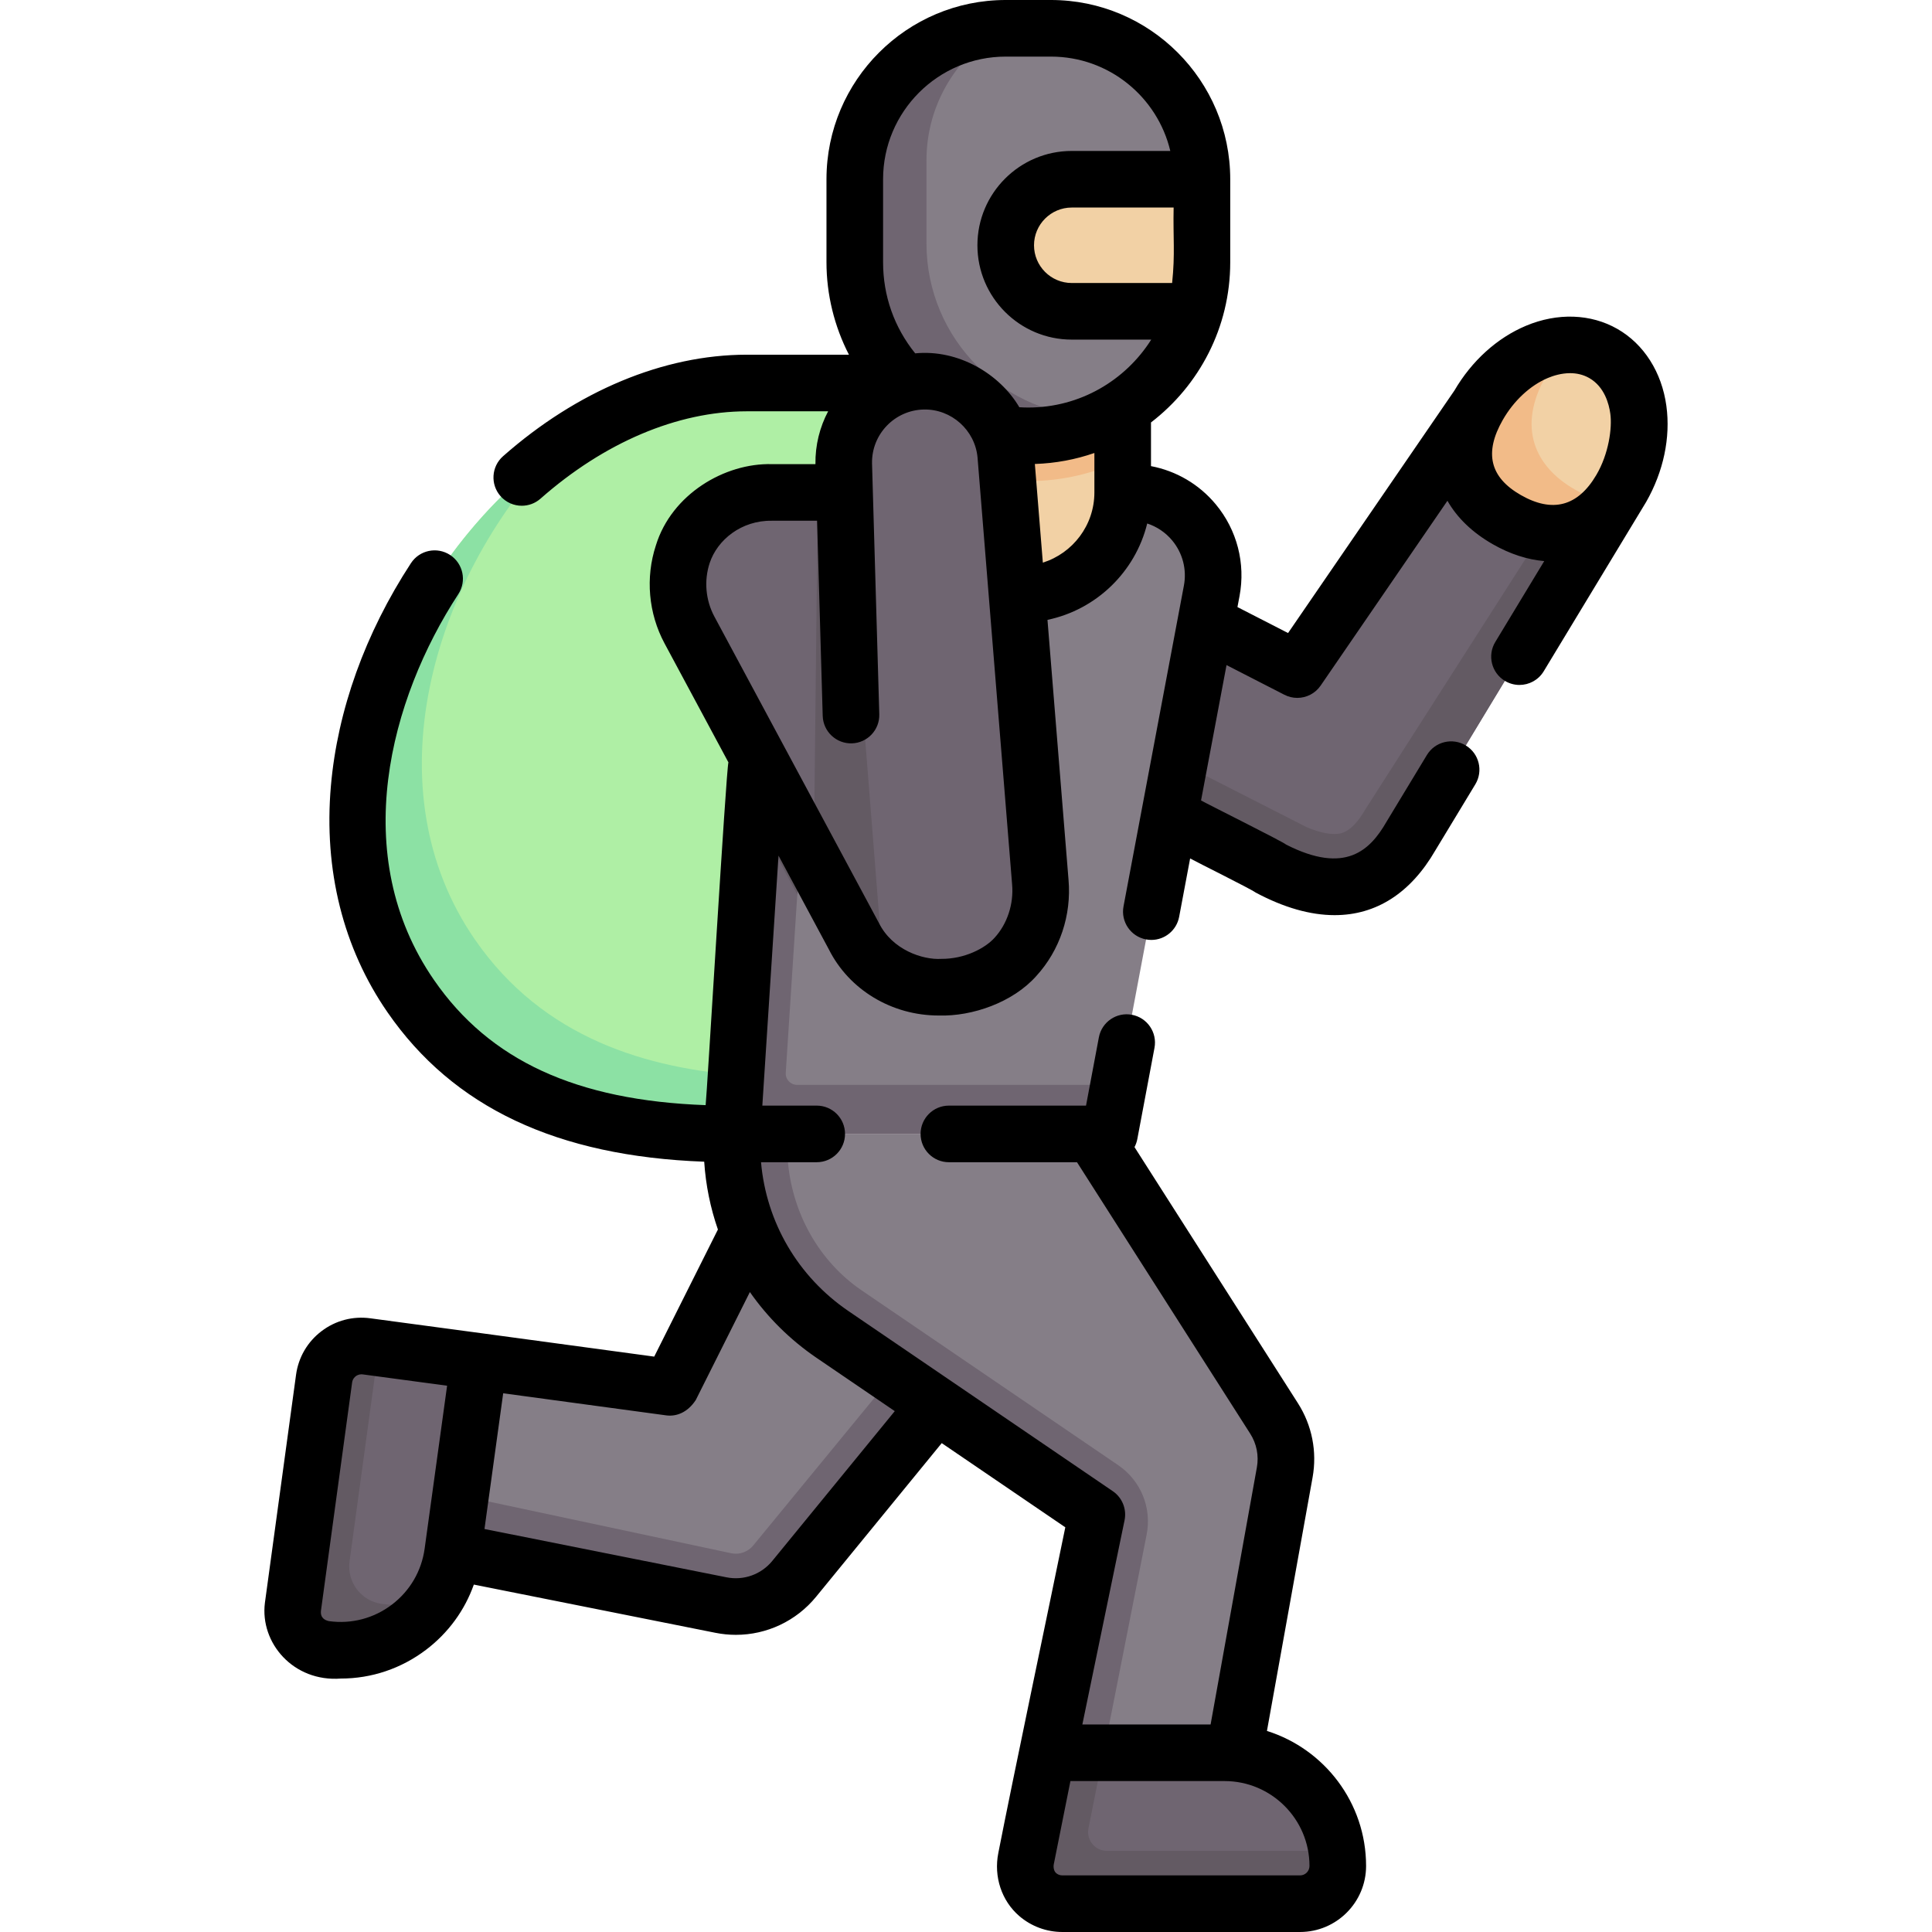
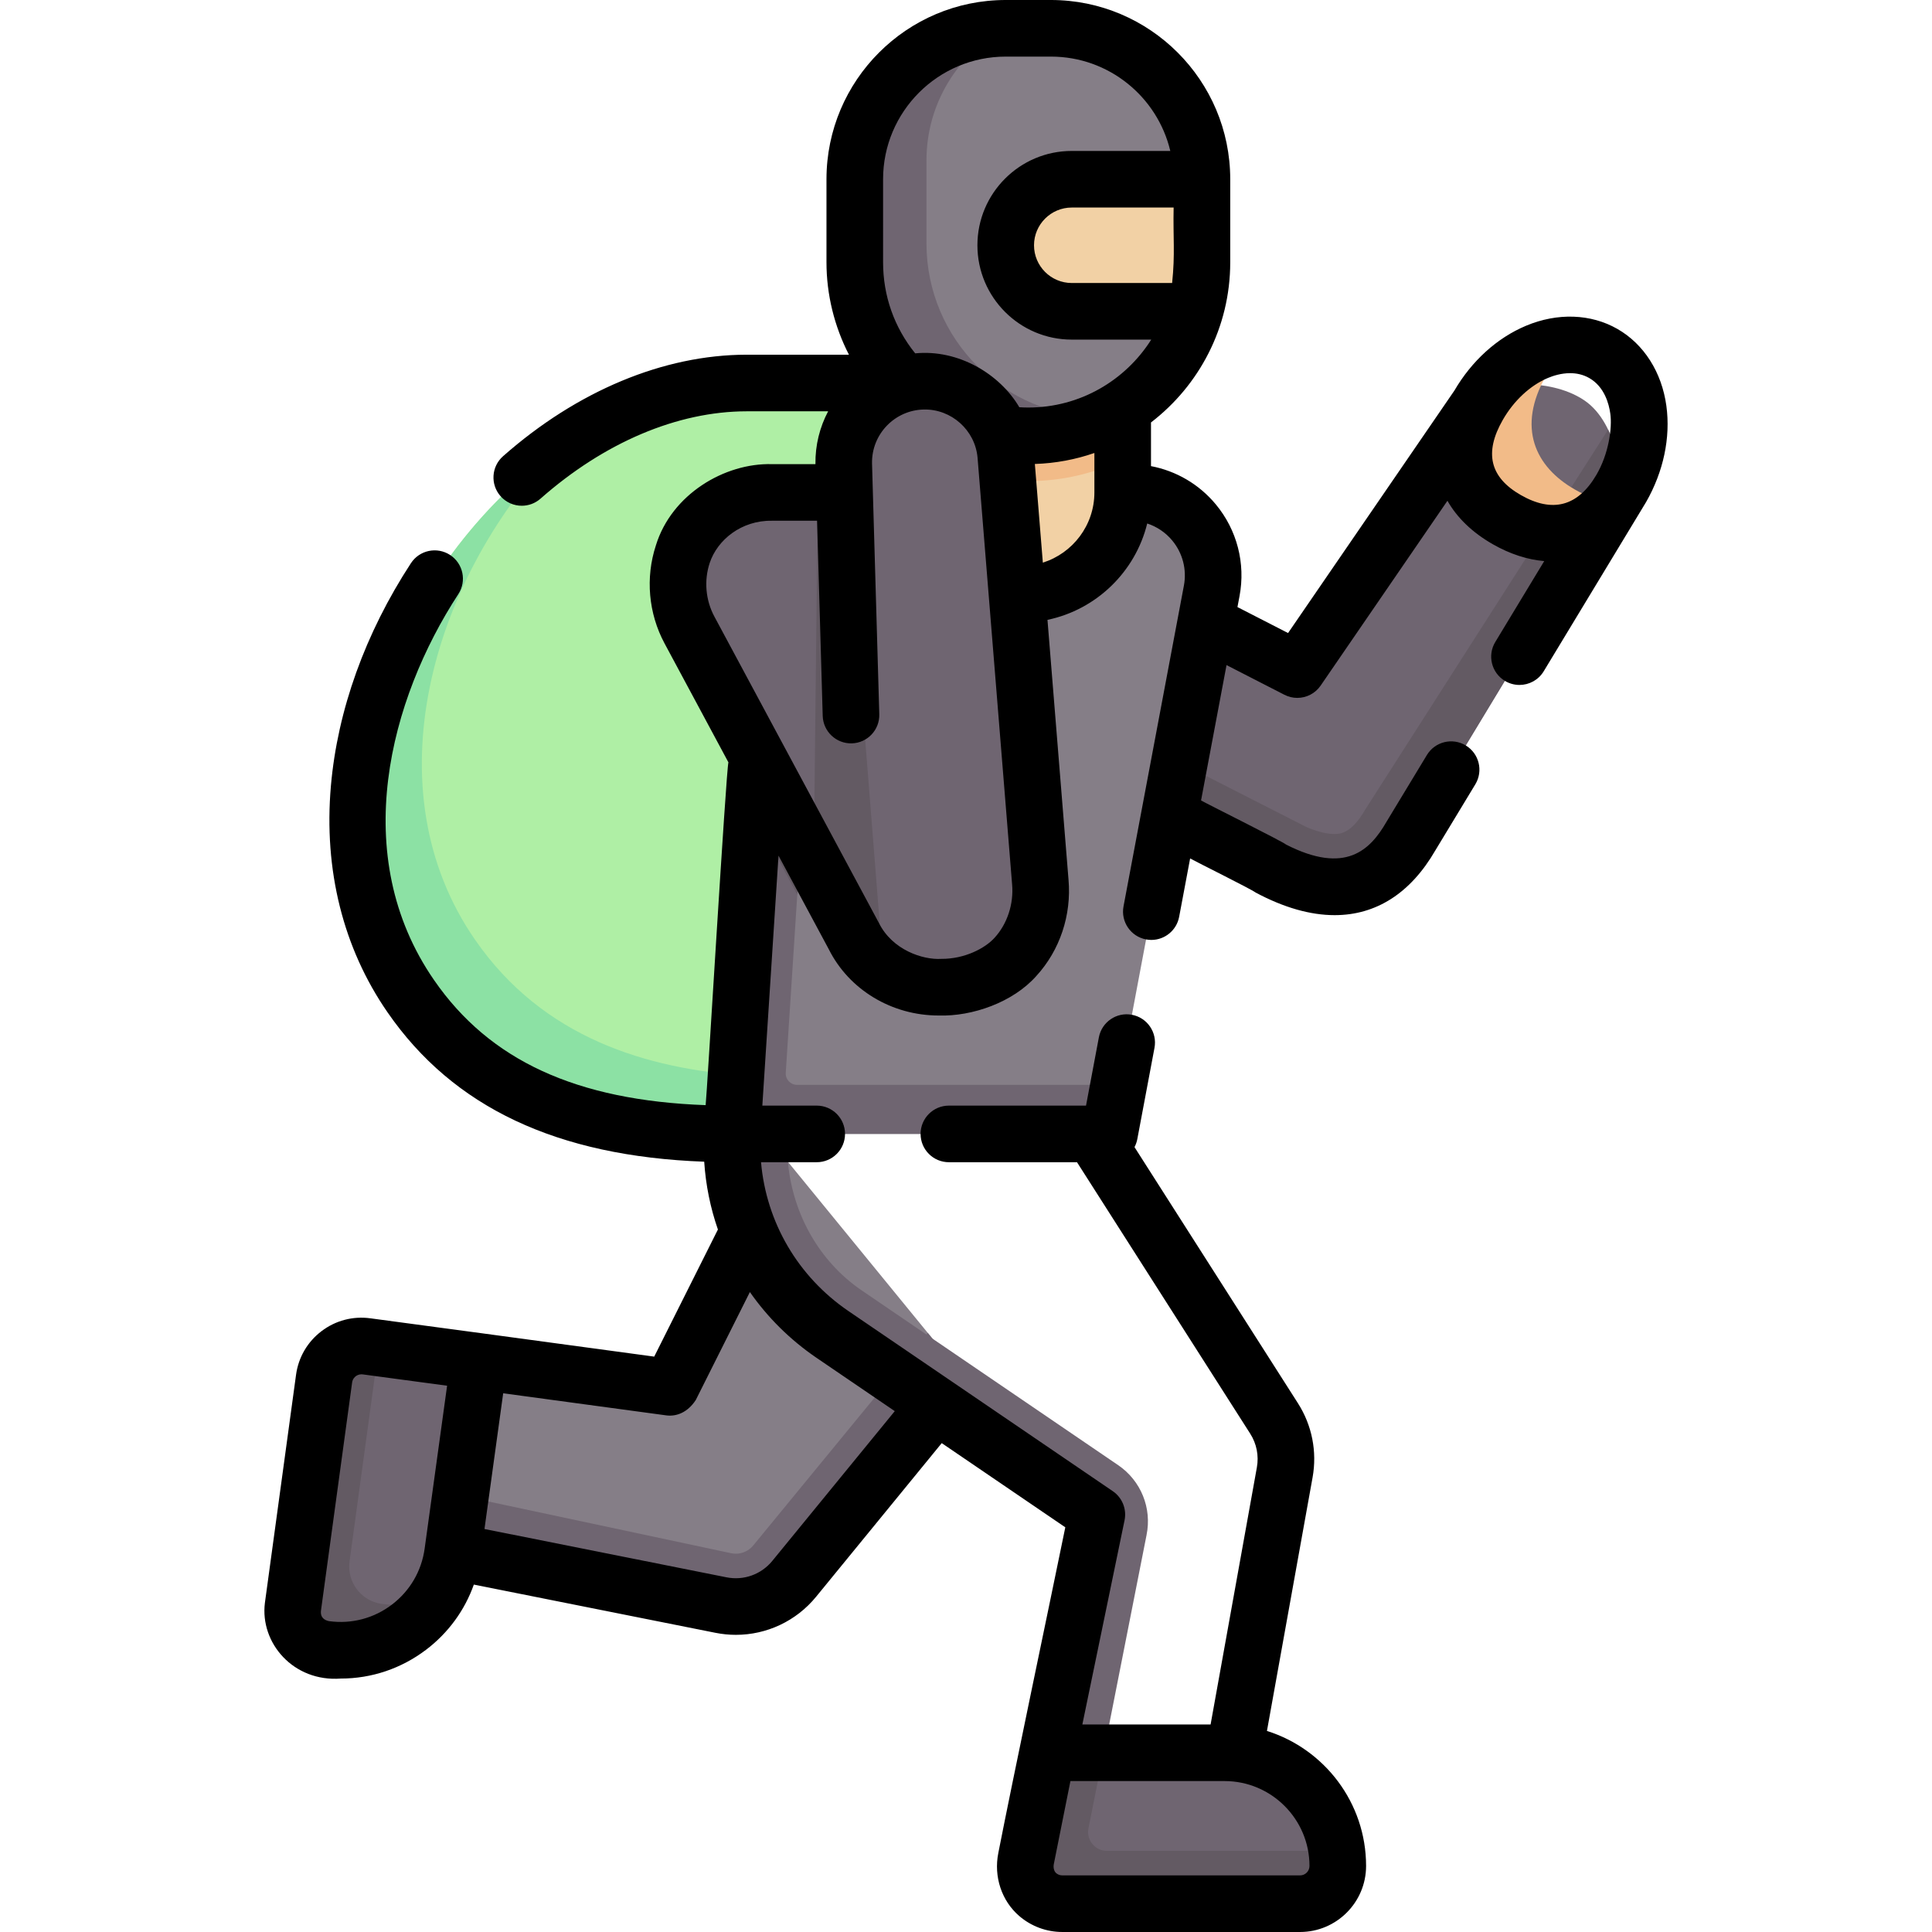
<svg xmlns="http://www.w3.org/2000/svg" id="Capa_1" enable-background="new 0 0 512 512" height="512" viewBox="0 0 512 512" width="512">
  <g>
    <g>
      <path d="m243.525 101.5h-45.673c-68.626.075-132.118 100.166-88.978 162.515 21.154 30.625 55.343 36.485 85.151 36.485z" fill="#afefa5" />
      <path d="m197.865 285.07-3.84 15.43c-29.81 0-64-5.86-85.15-36.49-31.89-46.08-5.52-112.77 38.12-144.48-32.81 34.74-48.6 89.77-21.12 129.48 18.09 26.2 45.72 34.27 71.99 36.06z" fill="#8ce1a4" />
      <g>
        <path d="m208.081 307.005-29.122 58.108c-.766 1.529-2.419 2.401-4.113 2.172l-74.516-10.095-.292 49.999 91.036 18.17c7.254 1.448 14.715-1.226 19.397-6.953l44.345-54.23z" fill="#857e87" />
      </g>
      <g>
        <path d="m254.815 364.18-44.34 54.23c-4.69 5.72-12.15 8.4-19.4 6.95l-91.04-18.17.09-15.52 93.69 19.96c.39.08.78.12 1.18.12 1.8 0 3.49-.81 4.64-2.21l46.23-56.31z" fill="#6f6571" />
      </g>
      <path d="m77.632 425.79 8.253-60.439c.747-5.472 5.789-9.302 11.261-8.555l29.796 3.999-6.972 50.591c-2.242 16.416-17.367 27.907-33.783 25.665-5.472-.747-9.302-5.789-8.555-11.261z" fill="#6f6571" />
      <path d="m77.632 425.79 8.253-60.439c.747-5.472 5.789-9.302 11.261-8.555l29.796 3.999-6.972 50.591c-2.242 16.416-17.367 27.907-33.783 25.665-5.472-.747-9.302-5.789-8.555-11.261z" fill="#6f6571" />
      <path d="m115.505 423.52c-6.11 9.52-17.37 15.16-29.32 13.53-5.01-.69-8.64-4.97-8.64-9.89 0-.45.03-.91.09-1.37l8.25-60.44c.75-5.47 5.79-9.3 11.26-8.55l3.21.43-7.72 56.56c-.06.46-.09.92-.09 1.37 0 4.92 3.63 9.2 8.64 9.89 5 .68 9.89.09 14.32-1.53z" fill="#635a63" />
      <g>
-         <path d="m294.025 300.5 44.113 75.634c2.397 4.109 3.25 8.938 2.407 13.62l-17.151 95.277-50-.06 16.737-80.983c.327-1.582-.33-3.206-1.665-4.115l-67.817-46.209c-17.484-11.913-27.557-32.027-26.625-53.163h100.001z" fill="#857e87" />
-       </g>
+         </g>
      <g>
        <path d="m303.845 406.82-15.42 78.17-15.03-.02 16.74-80.98c.32-1.58-.33-3.21-1.67-4.12l-67.82-46.21c-17.48-11.91-27.55-32.02-26.62-53.16h14.2l.53 6.82c1.04 13.35 7.56 25.81 18.33 33.75.48.35.96.69 1.45 1.02l67.82 46.21c6.02 4.11 8.96 11.38 7.49 18.52z" fill="#6f6571" />
      </g>
      <path d="m344.525 504.5h-63c-5.523 0-10-4.477-10-10l6-30h47c16.569 0 30 13.431 30 30 0 5.523-4.478 10-10 10z" fill="#6f6571" />
      <path d="m354.525 494.5c0 2.76-1.12 5.26-2.93 7.07s-4.31 2.93-7.07 2.93h-63c-5.52 0-10-4.48-10-10l6-30h14.926l-3.997 20.021c-.617 3.093 1.749 5.979 4.903 5.979h60.898c.18 1.31.27 2.64.27 4z" fill="#635a63" />
      <path d="m419.806 106.061c-9.88-6.598-24.534-3.624-24.534-3.624l-49.48 72.107c-1.139 1.659-3.333 2.214-5.124 1.296l-63.334-32.49c-12.471-6.398-28.213-1.582-34.372 11.009-5.971 12.204-1.092 26.994 11.05 33.222l81.959 42.045.327.17-.016.116c19.715 10.551 30.943 3.276 37.649-8.372l55.938-92.47c-.001-.001-.601-16.691-10.063-23.009z" fill="#6f6571" />
      <path d="m429.865 129.07-55.94 92.47c-6.7 11.65-17.93 18.92-37.64 8.37l.01-.12-.32-.17-81.96-42.04c-8.64-4.43-13.6-13.21-13.59-22.3l105.84 53.92c3.45 1.46 5.82 1.82 7.31 1.82 1.46 0 4.5 0 8.22-6.47l64.37-100.67c3.41 7.06 3.7 15.19 3.7 15.19z" fill="#635a63" />
      <path d="m205.049 130.125 26.572.375h67.877c13.781 0 24.17 12.526 21.62 26.07l-27.093 143.93h-100z" fill="#857e87" />
      <path d="m296.475 287.5-2.45 13h-100l11.02-170.37 13.15.18-9.963 153.996c-.112 1.729 1.261 3.194 2.994 3.194z" fill="#6f6571" />
      <path d="m270.525 157.5c-14.912 0-27-12.088-27-27v-37h54v37c0 14.912-12.089 27-27 27z" fill="#f2d1a5" />
-       <path d="m424.89 93.673c10.495 5.999 12.664 21.952 4.844 35.632-7.82 13.681-19.918 14.403-30.413 8.404s-15.412-16.447-7.593-30.128c7.82-13.679 22.667-19.907 33.162-13.908z" fill="#f2d1a5" />
      <path d="m427.175 133.14c-7.74 9.93-18.44 9.95-27.85 4.57-10.5-6-15.42-16.45-7.6-30.13 5.8-10.15 15.47-16.19 24.36-16.19-2.4 2.3-4.57 5.05-6.36 8.19-7.82 13.68-2.9 24.13 7.6 30.13 3.19 1.83 6.53 3.03 9.85 3.43z" fill="#f2bb88" />
      <path d="m297.525 93.5v28.33c-7.57 3.63-16.05 5.67-25 5.67-10.56 0-20.46-2.83-29-7.78v-26.22z" fill="#f2bb88" />
      <path d="m272.525 115.5c-25.405 0-46-20.595-46-46v-22c0-22.091 17.909-40 40-40h12c22.091 0 40 17.909 40 40v22c0 25.405-20.595 46-46 46z" fill="#857e87" />
      <path d="m293.495 110.45c-6.29 3.23-13.42 5.05-20.97 5.05-25.41 0-46-20.59-46-46v-22c0-21.97 17.71-39.8 39.63-40-12.3 6.82-20.63 19.94-20.63 35v22c0 25.41 20.59 46 46 46 .66 0 1.32-.01 1.97-.05z" fill="#6f6571" />
      <path d="m318.525 47.5v22c0 4.51-.65 8.88-1.87 13h-32.63c-4.83 0-9.2-1.96-12.37-5.13s-5.13-7.54-5.13-12.37c0-9.66 7.84-17.5 17.5-17.5z" fill="#f2d1a5" />
      <path d="m218.195 130.31-6.9 106.76-11.75-21.88 5.5-85.06z" fill="#635a63" />
      <path d="m275.693 233.744-9.155-113.078c-.999-11.163-10.498-19.874-21.872-19.64-11.878.244-21.31 10.071-21.066 21.949l.209 7.211c-6.902-.042-18.597-.061-19.209-.058-3.952.019-7.957.978-11.682 2.978-12.164 6.532-16.73 21.688-10.198 33.853l43.578 81.154.444.837c.834 1.53 1.846 2.994 3.039 4.362 5.179 5.941 12.607 8.761 19.908 8.296.469-.03.936-.088 1.402-.145 16.973-.81 25.734-14.724 24.602-27.719z" fill="#6f6571" />
      <path d="m234.125 257.22c-1.57-1.1-3.03-2.4-4.35-3.91-1.19-1.37-2.2-2.83-3.03-4.36l-.45-.84-10.64-19.81.96-87.39.11-10.756 7.082-.023 1.338 13.57z" fill="#635a63" />
    </g>
    <path d="m441.612 107.598c-1.218-8.962-5.957-16.411-13-20.437s-15.865-4.33-24.207-.83c-7.664 3.214-14.388 9.311-18.981 17.183l-44.074 64.246-13.412-6.881.55-2.923c1.629-8.656-.661-17.509-6.284-24.289-4.426-5.337-10.5-8.872-17.18-10.14v-11.573c12.755-9.787 21-25.173 21-42.456v-22c0-26.191-21.309-47.5-47.5-47.5h-12c-26.191 0-47.5 21.309-47.5 47.5v22c0 8.55 2.078 16.967 5.952 24.5h-27.133c-21.973.024-44.891 9.579-64.531 26.905-3.106 2.74-3.403 7.48-.663 10.586 1.482 1.681 3.55 2.539 5.627 2.539 1.763 0 3.533-.618 4.958-1.875 16.903-14.911 36.302-23.134 54.617-23.154h21.613c-2.21 4.175-3.437 8.946-3.365 14h-11.534c-12.49-.331-26.573 7.947-30.748 21.532-2.812 8.555-1.977 18.022 2.293 25.975l16.929 31.525c-.609 2.051-5.742 88.873-6.037 90.844-34.298-1.245-57.27-11.86-71.961-33.128-22.9-33.097-11.7-74.543 6.418-102.294 2.265-3.468 1.289-8.116-2.18-10.38-3.468-2.265-8.117-1.289-10.38 2.18-12.124 18.569-19.458 38.979-21.207 59.023-1.942 22.254 3.249 43.004 15.01 60.001 17.383 25.166 44.885 38.152 83.92 39.584.409 6.201 1.638 12.237 3.633 17.973l-16.88 33.683-45.426-6.154c-.002 0-.005 0-.007-.001-.001 0-.001 0-.002 0l-29.779-3.998c-4.632-.633-9.231.576-12.954 3.404s-6.121 6.936-6.753 11.567l-8.253 60.438c-1.34 10.618 7.55 21.007 20.123 20.059 8.138 0 16.016-2.639 22.607-7.646 5.889-4.474 10.225-10.446 12.639-17.255l64.036 12.781c1.804.36 3.614.536 5.409.536 8.152 0 15.973-3.628 21.262-10.096l33.291-40.711 32.747 22.312c-4.123 20.186-13.939 66.808-17.75 86.3-1.258 6.292.875 12.703 5.567 16.729 3.168 2.719 7.214 4.216 11.393 4.216h63c9.649 0 17.5-7.851 17.5-17.5 0-16.768-11.063-30.999-26.273-35.781l12.094-67.186c1.229-6.83-.149-13.814-3.883-19.665l-43.31-67.87c.343-.65.6-1.356.742-2.11l4.556-24.202c.766-4.07-1.913-7.992-5.983-8.758-4.074-.768-7.992 1.913-8.758 5.983l-3.405 18.091h-36.342c-4.142 0-7.5 3.358-7.5 7.5s3.358 7.5 7.5 7.5h33.951l45.904 71.937c1.697 2.659 2.324 5.833 1.765 8.938l-12.263 68.125h-33.986l11.183-54.107c.613-2.966-.618-6.01-3.122-7.716l-70.022-47.71c-13.45-9.165-21.802-23.568-23.195-39.466h14.761c4.142 0 7.5-3.358 7.5-7.5s-3.358-7.5-7.5-7.5h-14.414l4.287-66.252 13.322 24.809c5.387 10.769 16.714 17.565 29.125 17.565 8.913.28 19.68-3.49 25.871-10.469 6.245-6.813 9.356-16.13 8.538-25.515l-5.576-68.869c12.972-2.712 23.285-12.731 26.432-25.539 2.562.84 4.866 2.382 6.633 4.513 2.764 3.333 3.89 7.684 3.089 11.939l-11.244 59.734c-.004.022-.009.044-.012.066l-4.747 25.22c-.766 4.07 1.913 7.992 5.983 8.758.469.088.936.131 1.396.131 3.536 0 6.684-2.512 7.362-6.114l2.913-15.476c1.968 1.092 16.023 8.041 17.345 9.022 7.5 4.014 14.537 6.002 20.958 6.001 10.951-.001 20.107-5.785 26.687-17.17l10.591-17.504c2.144-3.543 1.009-8.155-2.535-10.299s-8.155-1.01-10.299 2.535l-10.631 17.571c-.028.046-.056.093-.083.141-4.319 7.502-10.859 14.032-26.575 6.041-.732-.725-21.231-10.923-22.563-11.711l6.753-35.873 15.333 7.866c1.091.56 2.262.828 3.419.828 2.404 0 4.748-1.157 6.189-3.258l33.601-48.979c2.541 4.471 6.563 8.396 12.014 11.511 4.583 2.62 9.188 4.087 13.637 4.474l-12.971 21.438c-2.144 3.544-1.009 8.155 2.535 10.299 1.214.734 2.553 1.084 3.875 1.084 2.538 0 5.015-1.289 6.424-3.619.053-.093 26.977-44.579 27.146-44.871 4.595-8.043 6.501-17.074 5.365-25.431zm-94.587 386.902c0 1.378-1.122 2.5-2.5 2.5h-63c-.765 0-1.306-.326-1.625-.6-.565-.485-.817-1.451-.626-2.404l4.399-21.996h40.852c12.406 0 22.5 10.093 22.5 22.5zm-234.486-84.129c-.813 5.955-3.896 11.236-8.682 14.872-4.785 3.636-10.7 5.191-16.655 4.377-1.074-.223-2.374-.843-2.138-2.815l8.253-60.439c.122-.893.657-1.418.964-1.652.266-.202.787-.509 1.51-.509.114 0 .233.008.358.024l22.336 2.999zm103.887-50.509 20.698 14.103-32.459 39.694c-2.935 3.588-7.58 5.252-12.124 4.346l-64.148-12.803 4.957-35.969 43.321 5.869c2.48.298 5.474-.665 7.712-4.072l14.345-28.623c4.7 6.721 10.649 12.652 17.698 17.455zm94.2-284.862h-26.601c-5.514 0-10-4.486-10-10s4.486-10 10-10h27c-.173 8.068.425 12.143-.399 20zm-76.601-27.5c0-17.92 14.58-32.5 32.5-32.5h12c15.339 0 28.221 10.685 31.617 25h-26.117c-13.785 0-25 11.215-25 25s11.215 25 25 25h21.064c-6.826 10.804-18.867 18-32.564 18-.798 0-1.597-.03-2.394-.079-5.15-8.77-16.112-15.406-27.597-14.279-5.567-6.904-8.509-15.25-8.509-24.143zm29.548 201.017c-2.484 2.763-7.903 5.642-14.147 5.593-4.808.294-12.946-2.307-16.521-9.547l-43.578-81.153c-2.335-4.35-2.794-9.523-1.259-14.194 2.052-6.186 8.437-11.337 16.498-11.216h11.966l1.496 51.717c.12 4.141 3.577 7.392 7.714 7.28 4.141-.12 7.4-3.574 7.28-7.714l-1.923-66.463c-.159-7.724 5.997-14.138 13.721-14.296 7.314-.157 13.593 5.476 14.243 12.747l9.159 113.124c.45 5.175-1.287 10.455-4.649 14.122zm12.792-99.413-2.117-26.148c5.508-.176 10.807-1.185 15.777-2.911v10.455c0 8.719-5.753 16.116-13.66 18.604zm126.678-17.905c-8.204-4.689-9.775-11.197-4.803-19.895 2.924-5.116 7.286-9.176 11.967-11.14 1.385-.581 3.53-1.273 5.888-1.273 1.65 0 3.404.339 5.073 1.293 4.054 2.317 5.236 6.905 5.58 9.434.529 3.768-.409 10.654-3.702 16.251-4.889 8.323-11.615 10.124-20.003 5.33z" />
  </g>
</svg>